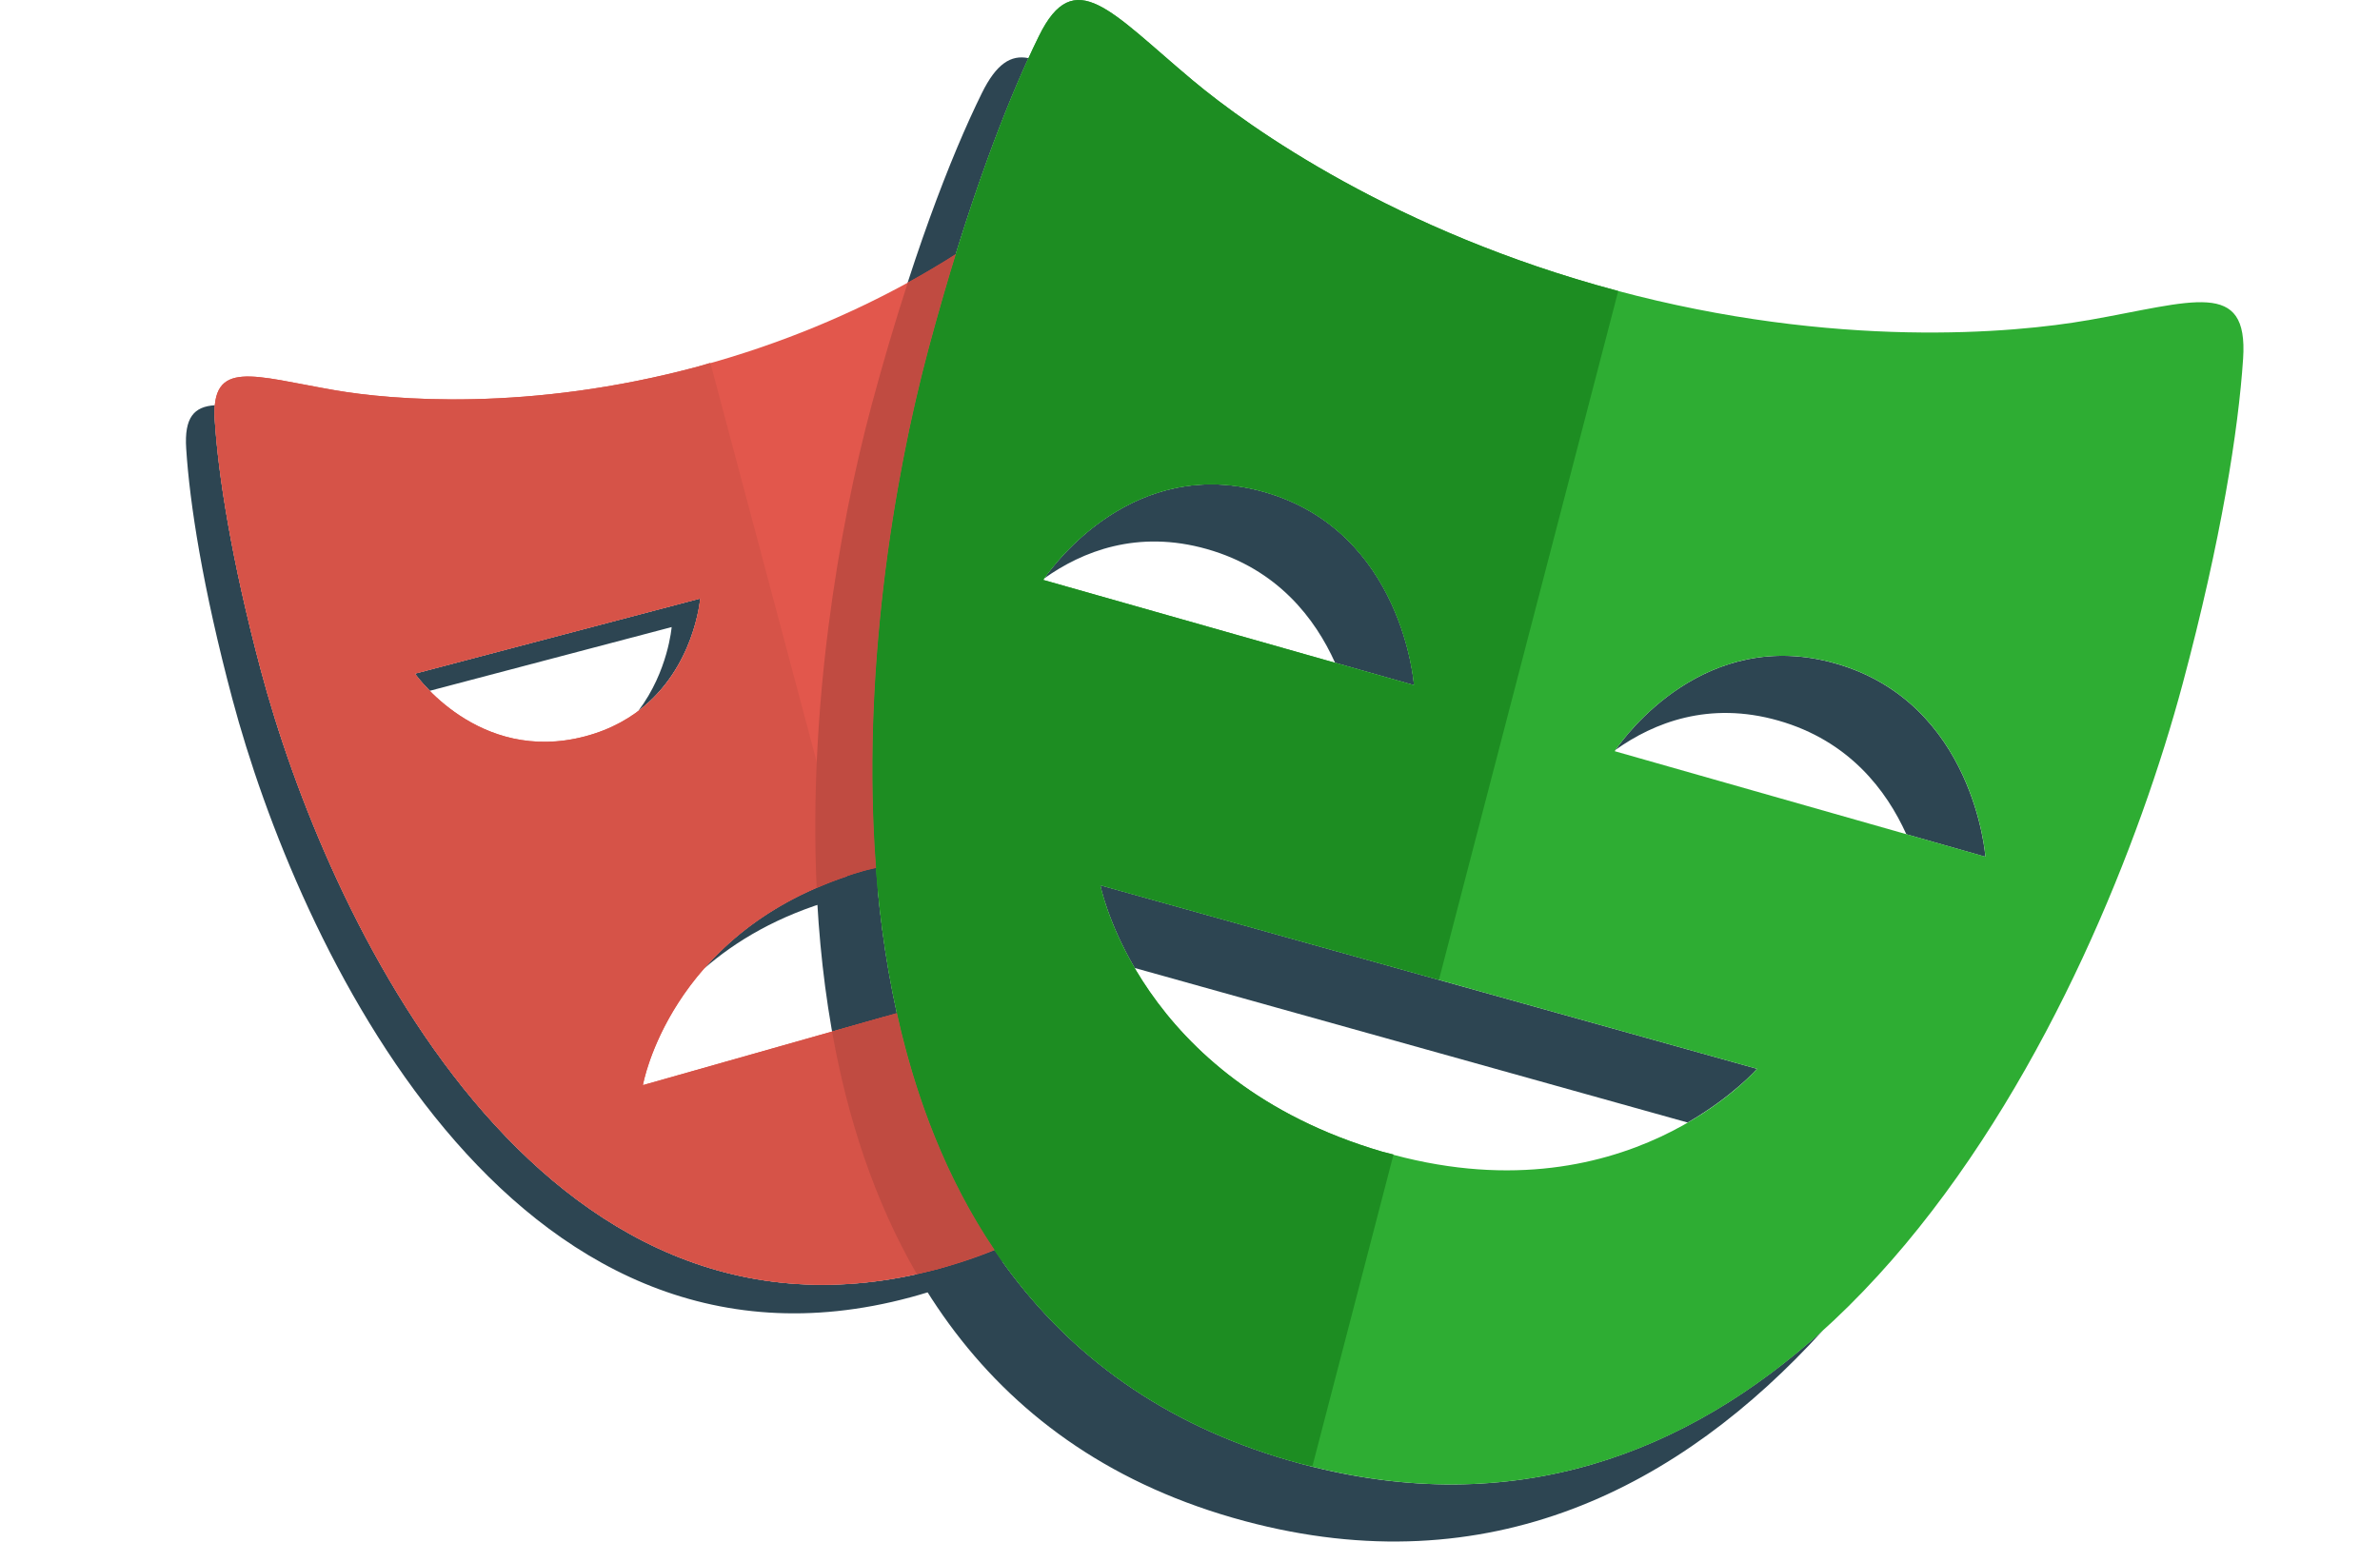
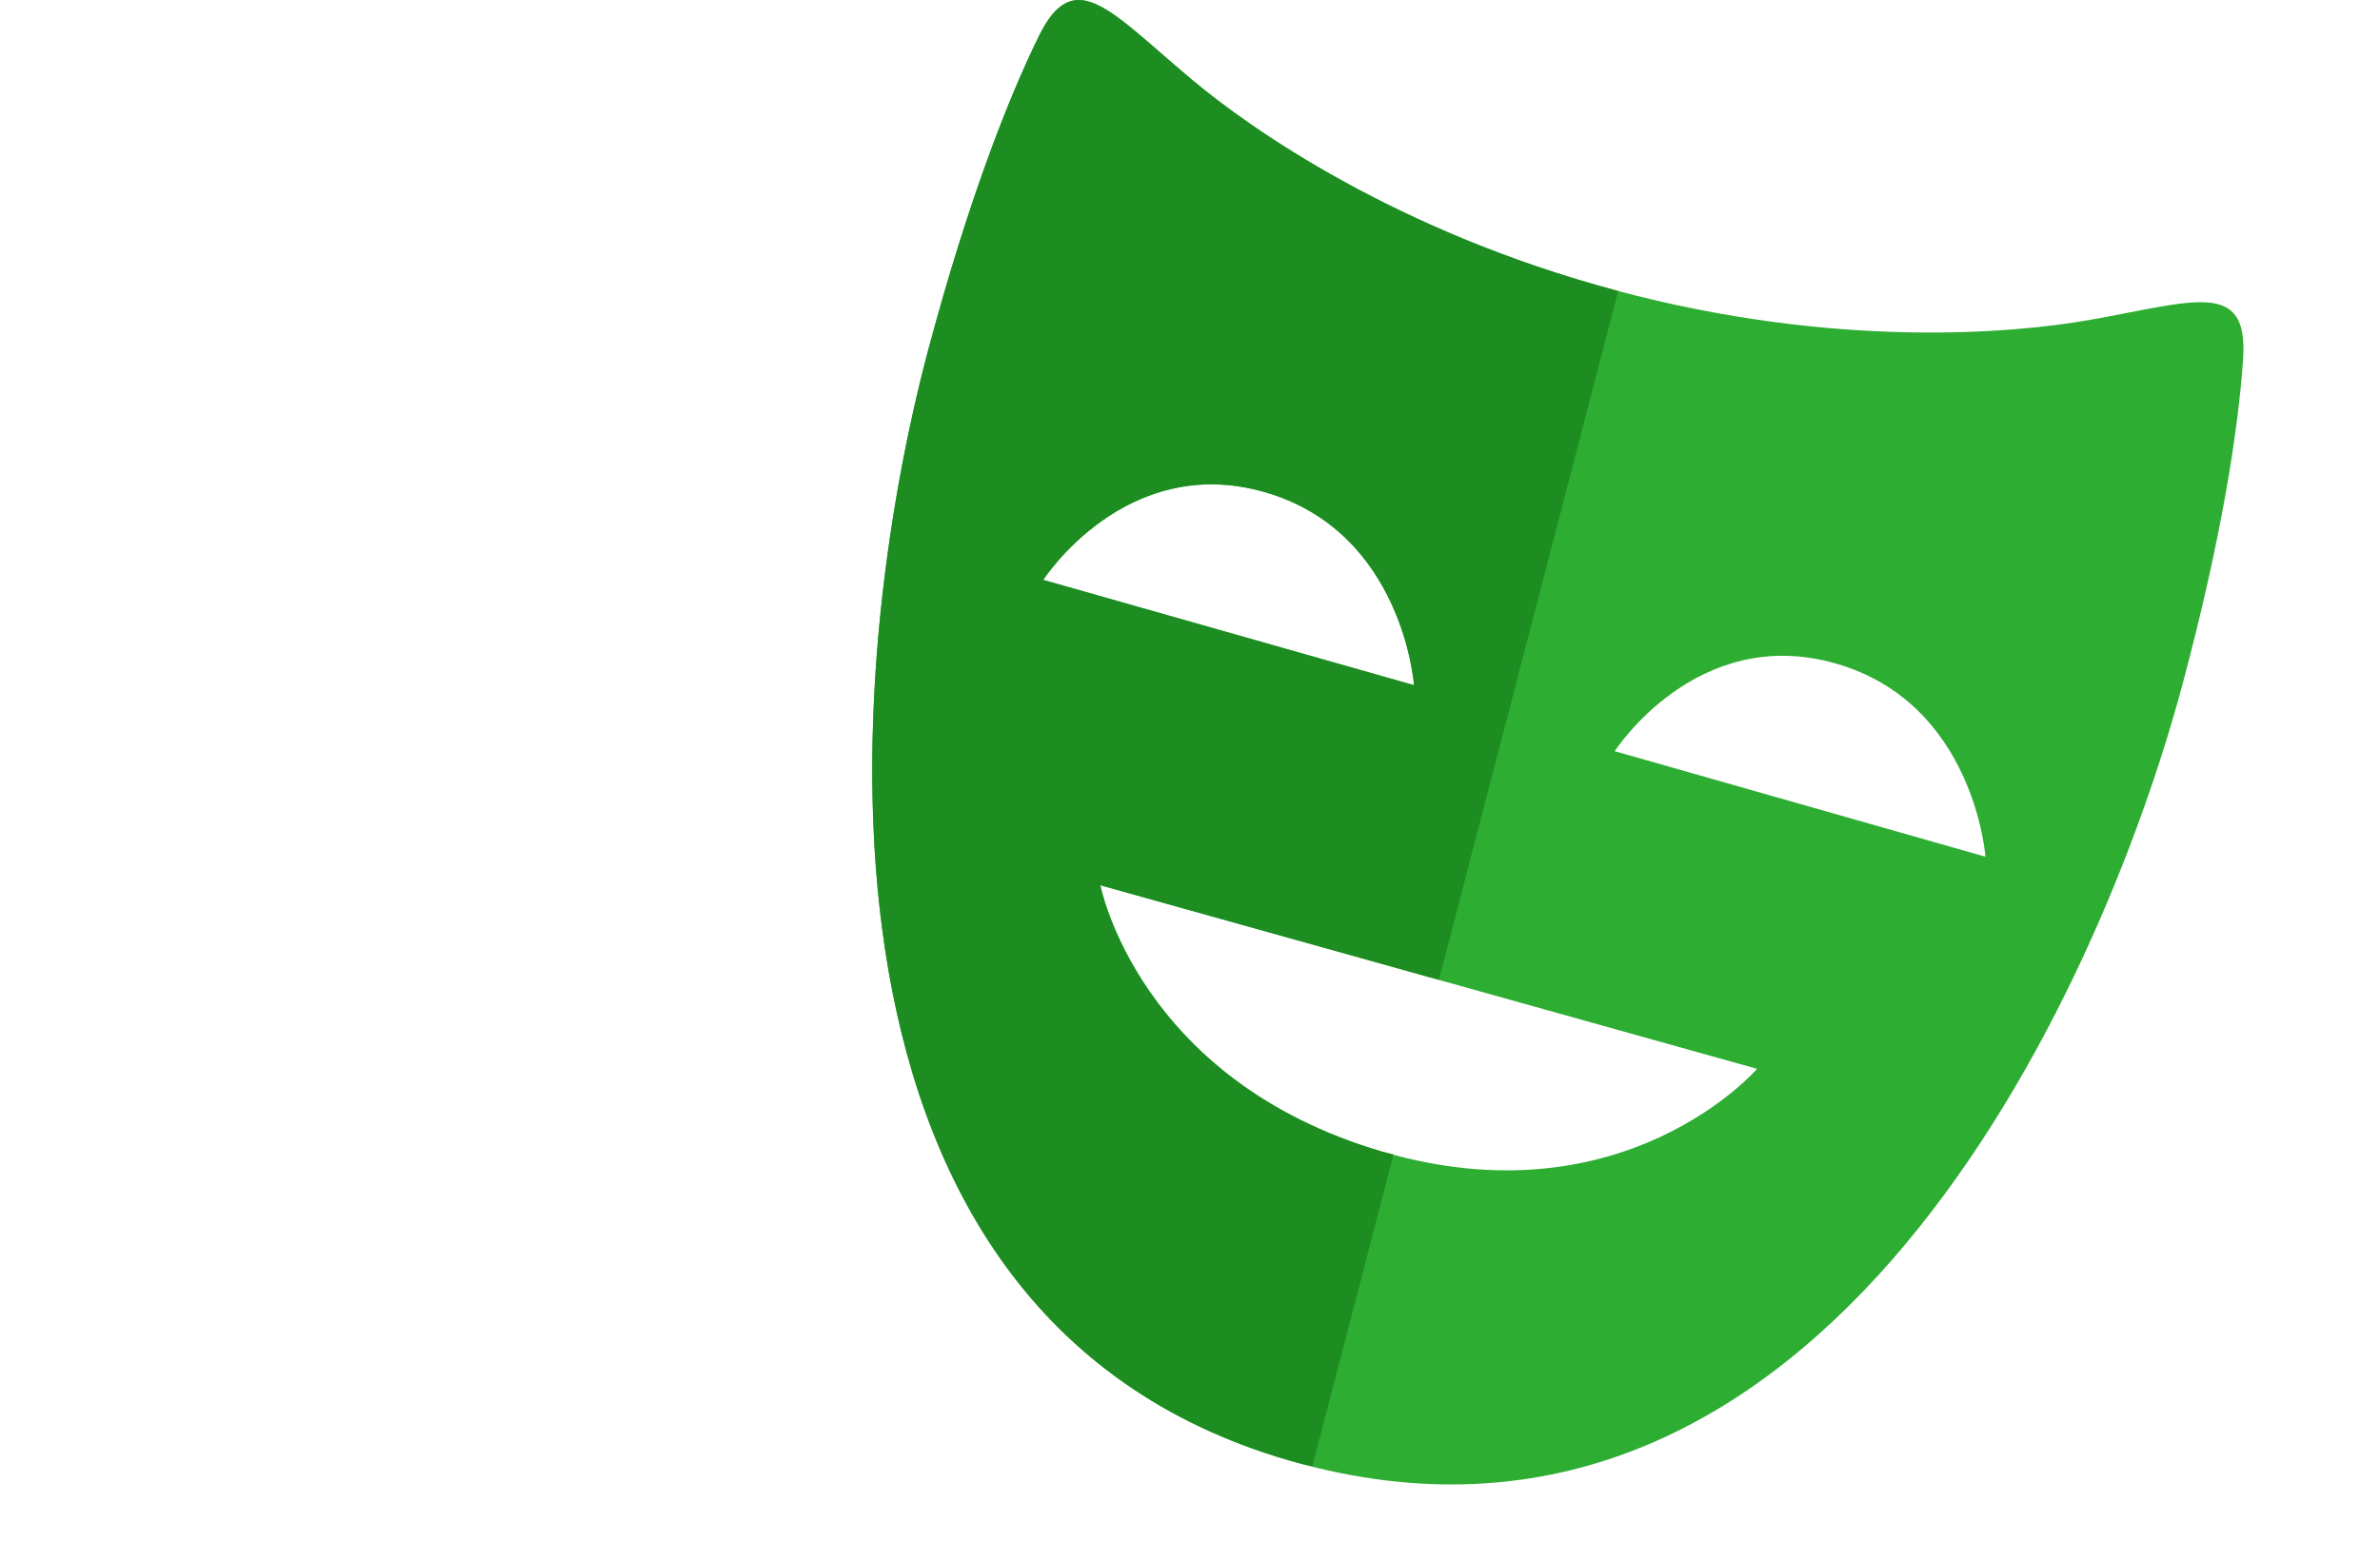
<svg xmlns="http://www.w3.org/2000/svg" width="64" height="42" viewBox="0 0 64 42" fill="none">
-   <path d="M23.236 23.419C21.171 24.005 19.816 25.032 18.923 26.059C19.778 25.311 20.923 24.624 22.468 24.186C24.048 23.739 25.396 23.742 26.509 23.956V23.085C25.559 22.999 24.47 23.068 23.236 23.418L23.236 23.419ZM18.829 16.097L11.159 18.118C11.159 18.118 11.298 18.315 11.557 18.579L18.061 16.865C18.061 16.865 17.968 18.053 17.168 19.115C18.682 17.97 18.829 16.097 18.829 16.097ZM25.25 34.124C14.455 37.031 8.744 24.521 7.015 18.029C6.217 15.031 5.868 12.761 5.775 11.297C5.766 11.164 5.768 11.031 5.78 10.899C5.22 10.933 4.952 11.224 5.007 12.065C5.1 13.529 5.449 15.799 6.248 18.797C7.976 25.289 13.688 37.799 24.482 34.891C26.831 34.258 28.597 33.105 29.921 31.633C28.7 32.736 27.172 33.605 25.25 34.124ZM27.278 8.441V9.209H31.512C31.425 8.937 31.338 8.692 31.251 8.441H27.278Z" fill="#2D4552" />
-   <path d="M32.458 14.768C34.363 15.309 35.369 16.643 35.902 17.825L38.025 18.428C38.025 18.428 37.736 14.293 33.995 13.231C30.497 12.237 28.344 15.175 28.082 15.555C29.099 14.83 30.585 14.236 32.458 14.768ZM49.358 17.844C45.856 16.845 43.704 19.789 43.446 20.165C44.465 19.44 45.95 18.846 47.822 19.38C49.723 19.922 50.729 21.255 51.263 22.437L53.389 23.043C53.389 23.043 53.095 18.907 49.358 17.844ZM47.249 28.746L29.588 23.808C29.588 23.808 29.779 24.777 30.512 26.033L45.382 30.19C46.606 29.482 47.249 28.746 47.249 28.746ZM35.005 39.373C21.02 35.624 22.711 17.806 24.974 9.363C25.905 5.884 26.863 3.298 27.657 1.564C27.184 1.466 26.791 1.716 26.403 2.504C25.56 4.215 24.481 7 23.438 10.899C21.176 19.342 19.485 37.159 33.468 40.908C40.059 42.674 45.194 39.99 49.022 35.776C45.389 39.066 40.75 40.912 35.005 39.373Z" fill="#2D4552" />
-   <path d="M27.278 29.948V26.352L17.288 29.185C17.288 29.185 18.026 24.896 23.236 23.418C24.817 22.97 26.165 22.973 27.278 23.188V8.441H32.28C31.736 6.758 31.209 5.462 30.766 4.562C30.034 3.072 29.283 4.059 27.58 5.484C26.38 6.487 23.348 8.625 18.784 9.855C14.221 11.086 10.532 10.759 8.992 10.493C6.81 10.116 5.668 9.637 5.775 11.297C5.869 12.761 6.217 15.031 7.016 18.028C8.744 24.521 14.456 37.03 25.25 34.122C28.07 33.362 30.06 31.861 31.44 29.947H27.278V29.948ZM11.157 18.117L18.829 16.096C18.829 16.096 18.605 19.048 15.729 19.805C12.853 20.563 11.157 18.117 11.157 18.117Z" fill="#E2574C" />
  <path d="M56.149 8.611C54.155 8.961 49.371 9.396 43.459 7.812C37.545 6.228 33.622 3.458 32.067 2.156C29.863 0.31 28.894 -0.972 27.94 0.968C27.096 2.679 26.018 5.464 24.974 9.364C22.712 17.807 21.021 35.624 35.005 39.373C48.986 43.119 56.428 26.843 58.691 18.399C59.735 14.501 60.193 11.549 60.319 9.646C60.462 7.489 58.981 8.115 56.15 8.612L56.149 8.611ZM28.054 15.597C28.054 15.597 30.258 12.169 33.995 13.231C37.735 14.294 38.025 18.428 38.025 18.428L28.054 15.597ZM37.178 30.976C30.604 29.05 29.589 23.808 29.589 23.808L47.249 28.746C47.249 28.745 43.685 32.878 37.178 30.976ZM43.421 20.203C43.421 20.203 45.622 16.777 49.359 17.843C53.095 18.907 53.39 23.041 53.39 23.041L43.421 20.203Z" fill="#2EAD33" />
-   <path d="M23.787 27.343L17.288 29.184C17.288 29.184 17.995 25.163 22.782 23.568L19.102 9.758L18.784 9.854C14.221 11.085 10.532 10.759 8.992 10.492C6.81 10.116 5.668 9.637 5.775 11.296C5.869 12.761 6.217 15.03 7.016 18.028C8.744 24.52 14.456 37.03 25.25 34.122L25.569 34.023L23.787 27.343ZM11.158 18.117L18.83 16.096C18.83 16.096 18.606 19.047 15.73 19.805C12.854 20.563 11.158 18.117 11.158 18.117Z" fill="#D65348" />
  <path d="M37.473 31.048L37.175 30.976C30.602 29.05 29.587 23.808 29.587 23.808L38.694 26.353L43.516 7.826L43.457 7.811C37.544 6.227 33.62 3.457 32.066 2.155C29.862 0.309 28.892 -0.973 27.938 0.967C27.096 2.678 26.017 5.463 24.973 9.363C22.711 17.806 21.02 35.623 35.004 39.372L35.291 39.437L37.473 31.048ZM28.053 15.596C28.053 15.596 30.257 12.168 33.994 13.231C37.734 14.293 38.024 18.428 38.024 18.428L28.053 15.596Z" fill="#1D8D22" />
-   <path d="M24.118 27.248L22.375 27.743C22.787 30.064 23.512 32.292 24.651 34.26C24.85 34.216 25.046 34.178 25.248 34.123C25.756 33.983 26.255 33.812 26.741 33.611C25.468 31.722 24.626 29.546 24.118 27.248ZM23.437 10.9C22.542 14.242 21.74 19.054 21.961 23.88C22.375 23.697 22.801 23.543 23.236 23.417L23.558 23.345C23.165 18.19 24.015 12.937 24.974 9.363C25.201 8.516 25.444 7.672 25.702 6.834C25.28 7.104 24.85 7.359 24.411 7.6C24.058 8.691 23.733 9.792 23.437 10.9Z" fill="#C04B41" />
</svg>